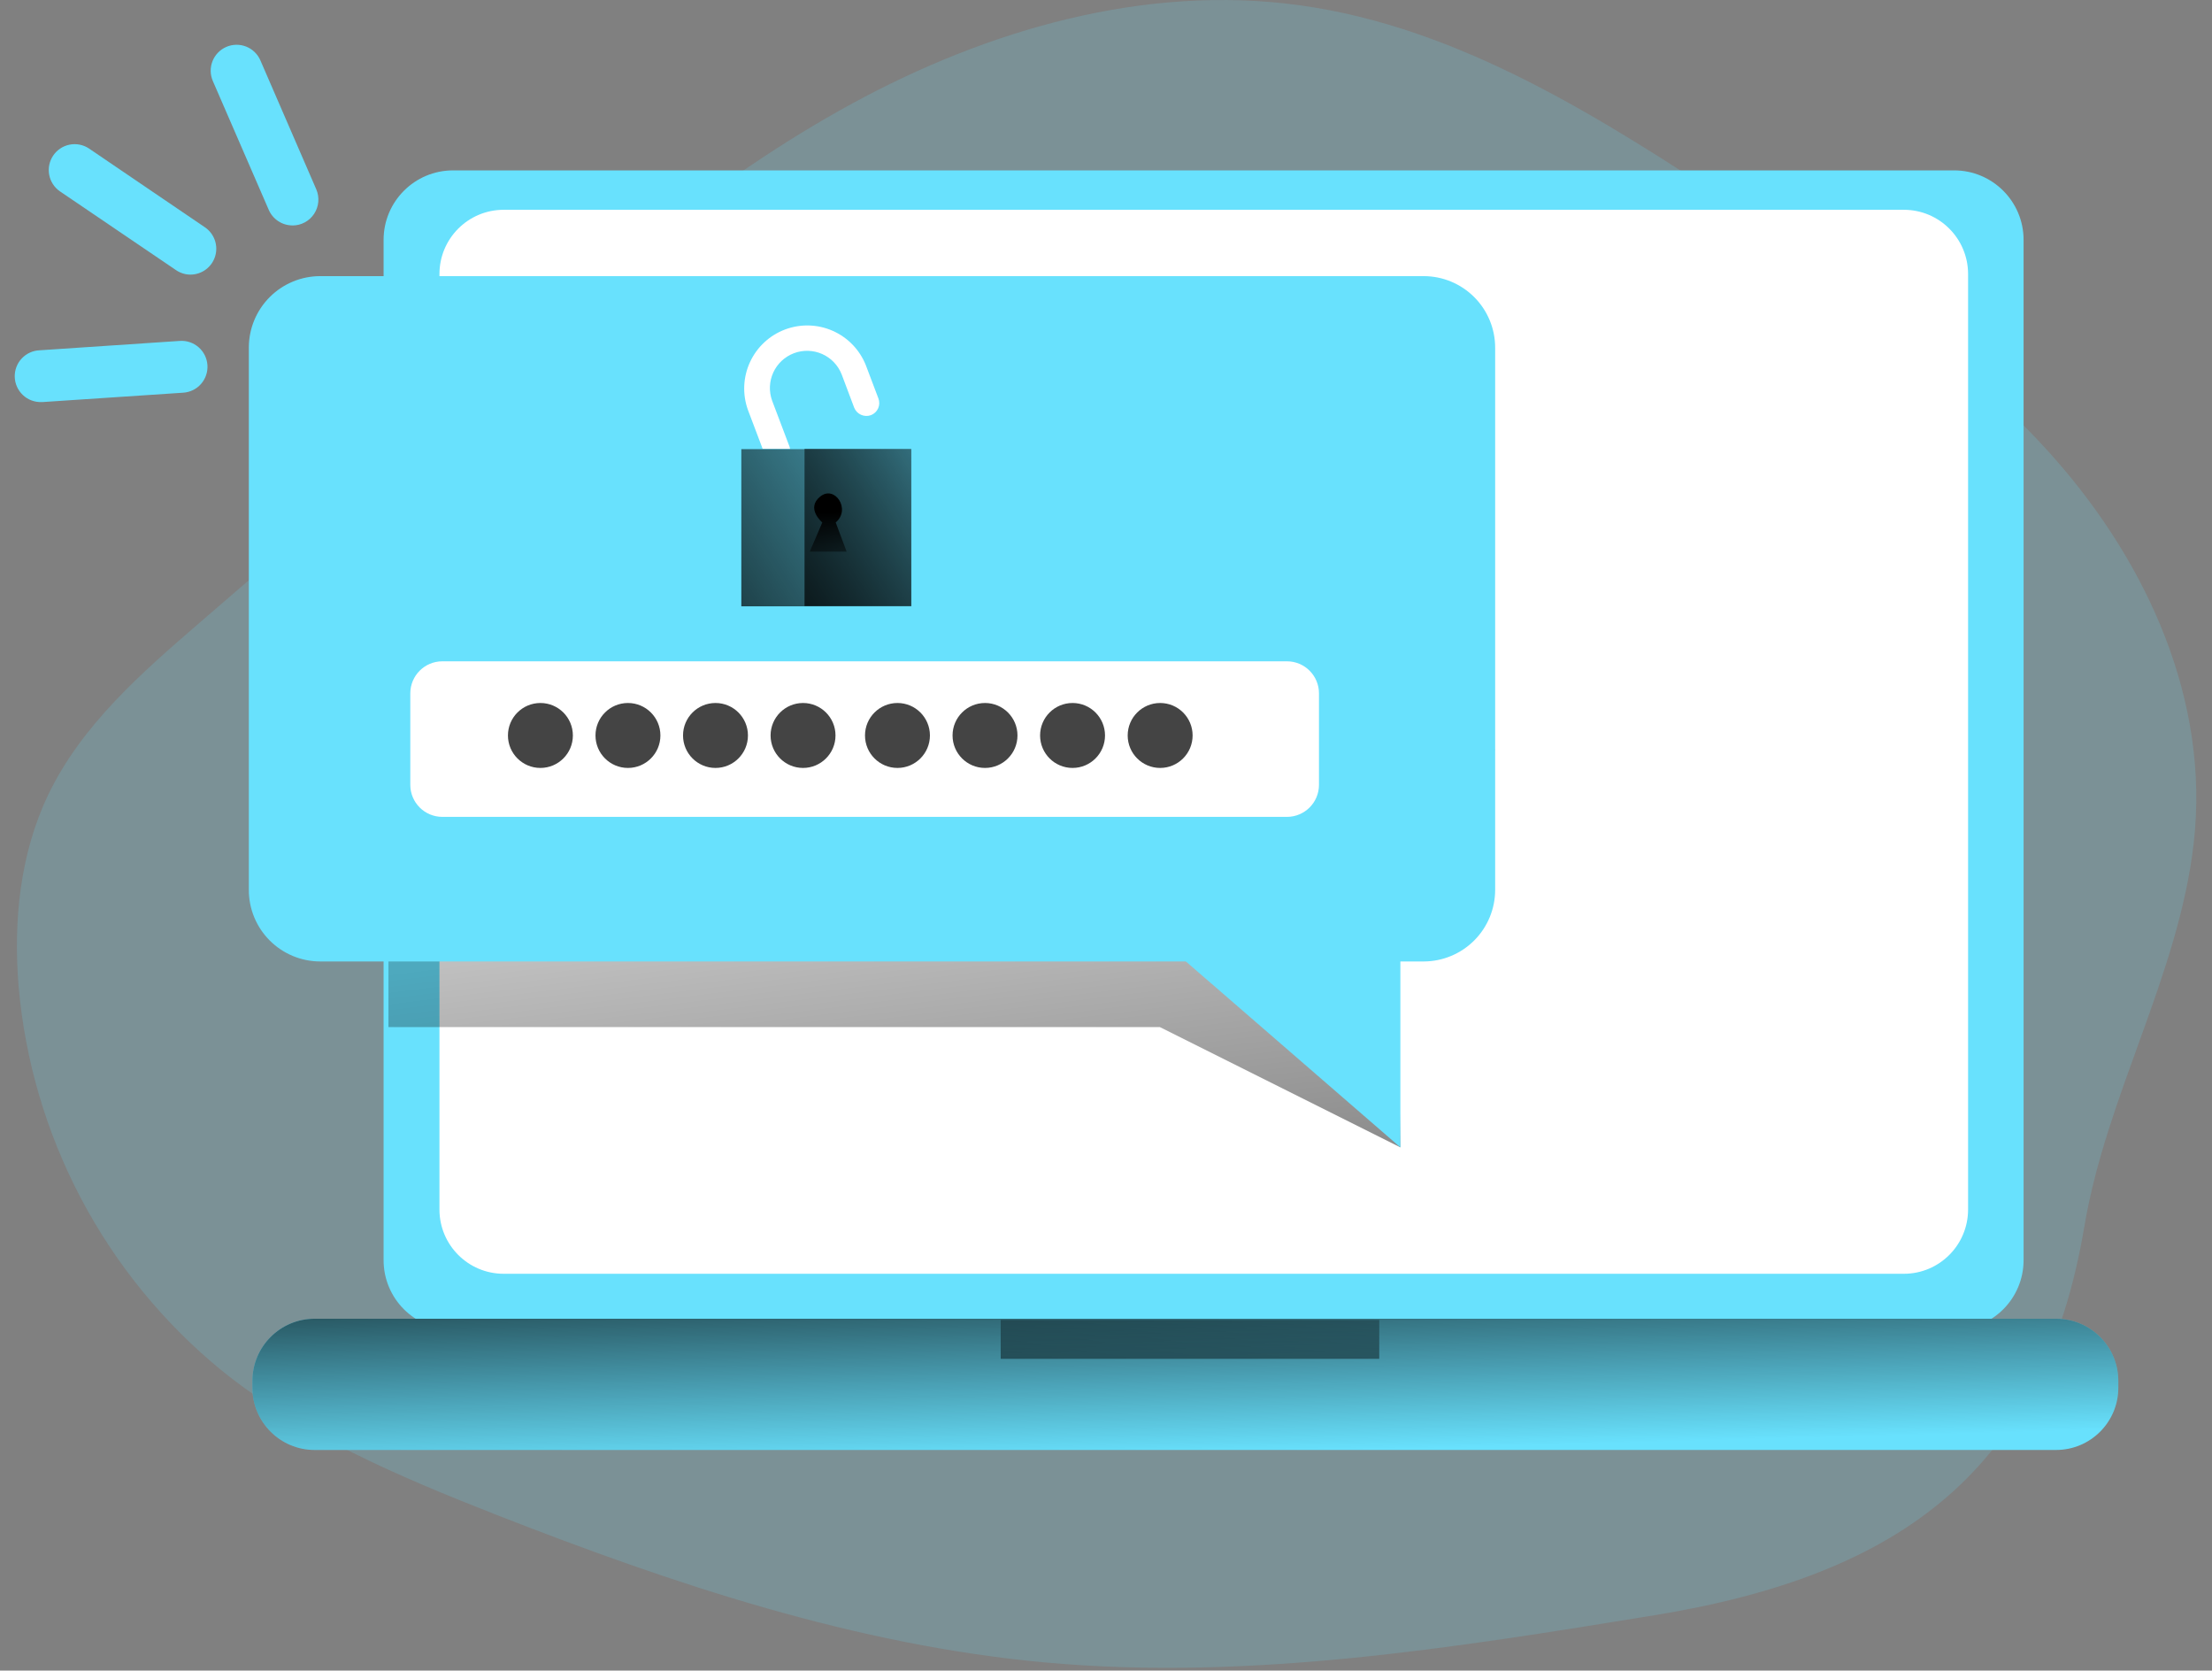
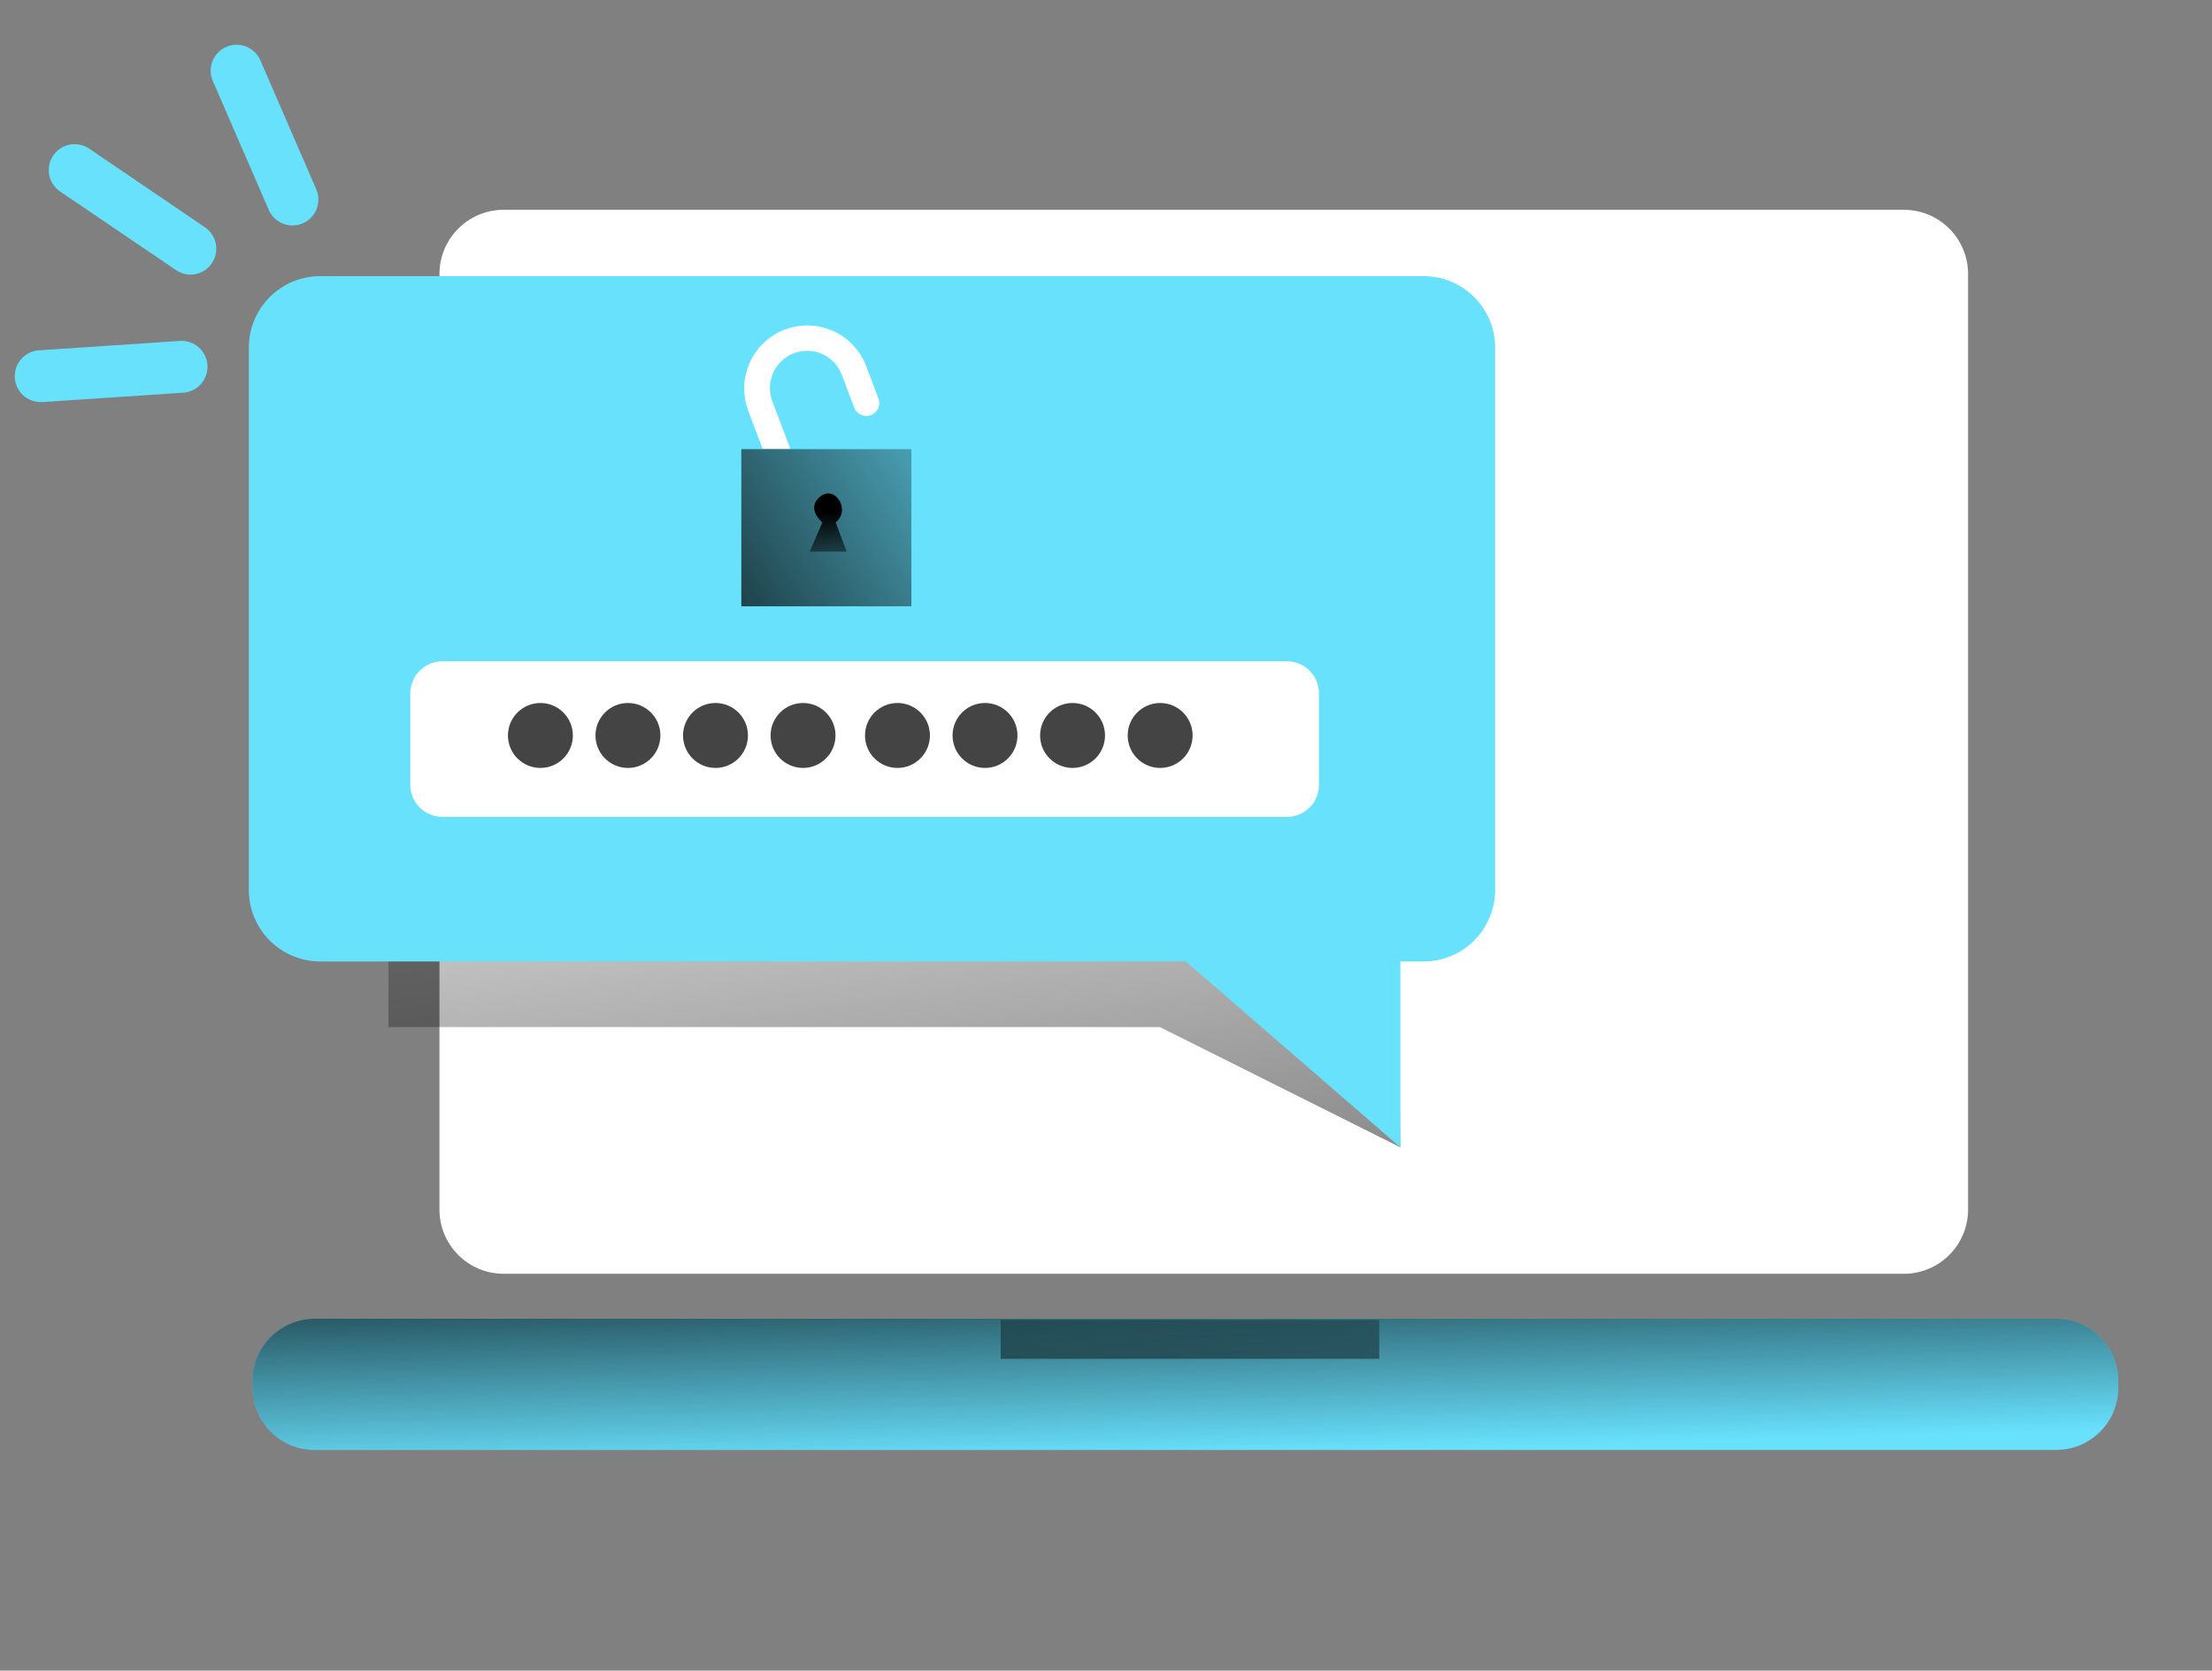
<svg xmlns="http://www.w3.org/2000/svg" width="400" height="302" viewBox="0 0 400 302" fill="none">
  <rect x="0" y="0" width="400" height="302" fill="#808080" stroke="none" />
  <g clip-path="url(#clip0_1319_788)">
-     <path opacity="0.18" d="M371.677 83.039C355.584 64.756 334.96 51.153 314.57 37.775C289.921 21.579 264.195 4.962 234.995 0.946C207.106 -2.893 178.628 5.327 153.913 18.817C129.198 32.308 107.675 50.844 86.339 69.231L36.132 112.538C25.572 121.647 14.712 131.131 8.702 143.713C3.6 154.386 2.392 166.593 3.366 178.352C4.542 191.751 8.381 204.781 14.659 216.677C20.936 228.573 29.526 239.096 39.923 247.629C54.509 259.453 72.1 266.914 89.597 273.786C121.746 286.368 154.886 297.471 189.272 300.561C225.989 303.865 262.837 297.921 299.217 291.995C343.892 284.72 369.524 265.725 376.92 221.716C380.936 197.899 393.958 176.32 396.692 152.438C399.66 126.721 388.313 101.978 371.677 83.039Z" fill="#68E1FD" />
-     <path d="M353.365 30.801H81.929C74.99 30.801 69.365 36.426 69.365 43.364V227.81C69.365 234.749 74.99 240.374 81.929 240.374H353.365C360.303 240.374 365.928 234.749 365.928 227.81V43.364C365.928 36.426 360.303 30.801 353.365 30.801Z" fill="#68E1FD" />
    <path d="M344.274 37.925H91.085C84.668 37.925 79.467 43.126 79.467 49.543V218.654C79.467 225.071 84.668 230.272 91.085 230.272H344.274C350.691 230.272 355.892 225.071 355.892 218.654V49.543C355.892 43.126 350.691 37.925 344.274 37.925Z" fill="white" />
    <path d="M253.232 207.42L209.737 185.673H70.246V135.456H270.373L252.576 171.396L253.232 207.42Z" fill="url(#paint0_linear_1319_788)" />
    <path d="M270.372 62.836V160.864C270.372 164.291 269.013 167.579 266.593 170.006C264.173 172.433 260.889 173.801 257.462 173.811H57.915C56.216 173.811 54.534 173.476 52.965 172.825C51.396 172.174 49.97 171.22 48.77 170.017C47.57 168.814 46.619 167.387 45.971 165.816C45.324 164.246 44.992 162.563 44.996 160.864V62.836C44.996 59.41 46.357 56.124 48.78 53.701C51.203 51.278 54.489 49.917 57.915 49.917H257.462C260.885 49.924 264.166 51.288 266.586 53.71C269.006 56.131 270.367 59.413 270.372 62.836Z" fill="#68E1FD" />
    <path d="M157.488 75.054C156.906 75.263 156.266 75.239 155.702 74.985C155.138 74.732 154.694 74.27 154.464 73.696L152.198 67.677C151.551 66.033 150.282 64.71 148.667 63.994C147.051 63.279 145.219 63.228 143.566 63.853C141.914 64.478 140.574 65.729 139.836 67.335C139.099 68.94 139.023 70.772 139.625 72.432L142.762 80.718C142.812 80.854 142.85 80.995 142.874 81.139H137.912L135.244 74.09C134.234 71.275 134.37 68.177 135.623 65.462C136.876 62.746 139.145 60.632 141.941 59.574C144.738 58.516 147.838 58.598 150.575 59.804C153.311 61.01 155.464 63.242 156.57 66.02L158.845 72.03C158.955 72.317 159.007 72.624 158.998 72.932C158.99 73.24 158.92 73.543 158.794 73.823C158.668 74.104 158.488 74.358 158.263 74.569C158.039 74.78 157.776 74.945 157.488 75.054V75.054Z" fill="white" />
    <path d="M371.807 238.398H56.895C50.681 238.398 45.643 243.437 45.643 249.651V250.868C45.643 257.083 50.681 262.121 56.895 262.121H371.807C378.022 262.121 383.06 257.083 383.06 250.868V249.651C383.06 243.437 378.022 238.398 371.807 238.398Z" fill="#68E1FD" />
    <path d="M371.807 238.398H56.895C50.681 238.398 45.643 243.437 45.643 249.651V250.868C45.643 257.083 50.681 262.121 56.895 262.121H371.807C378.022 262.121 383.06 257.083 383.06 250.868V249.651C383.06 243.437 378.022 238.398 371.807 238.398Z" fill="url(#paint1_linear_1319_788)" />
    <path d="M213.688 173.155L253.232 207.419V165.572L213.688 173.155Z" fill="#68E1FD" />
    <path d="M232.719 119.55H79.99C76.79 119.55 74.195 122.144 74.195 125.345V141.878C74.195 145.078 76.79 147.673 79.99 147.673H232.719C235.919 147.673 238.514 145.078 238.514 141.878V125.345C238.514 122.144 235.919 119.55 232.719 119.55Z" fill="white" />
    <path d="M164.808 81.195H134.055V109.608H164.808V81.195Z" fill="url(#paint2_linear_1319_788)" />
-     <path d="M164.772 81.139H145.486V109.552H164.772V81.139Z" fill="url(#paint3_linear_1319_788)" />
    <path d="M148.697 94.451C148.697 94.451 145.664 91.924 148.313 89.77C150.963 87.617 153.93 92.111 151.122 94.451L153.097 99.722H146.432L148.697 94.451Z" fill="url(#paint4_linear_1319_788)" />
    <path d="M97.723 138.826C100.965 138.826 103.593 136.198 103.593 132.956C103.593 129.714 100.965 127.086 97.723 127.086C94.481 127.086 91.853 129.714 91.853 132.956C91.853 136.198 94.481 138.826 97.723 138.826Z" fill="#444444" />
    <path d="M113.553 138.826C116.795 138.826 119.423 136.198 119.423 132.956C119.423 129.714 116.795 127.086 113.553 127.086C110.312 127.086 107.684 129.714 107.684 132.956C107.684 136.198 110.312 138.826 113.553 138.826Z" fill="#444444" />
    <path d="M129.384 138.826C132.625 138.826 135.253 136.198 135.253 132.956C135.253 129.714 132.625 127.086 129.384 127.086C126.142 127.086 123.514 129.714 123.514 132.956C123.514 136.198 126.142 138.826 129.384 138.826Z" fill="#444444" />
    <path d="M145.216 138.826C148.457 138.826 151.085 136.198 151.085 132.956C151.085 129.714 148.457 127.086 145.216 127.086C141.974 127.086 139.346 129.714 139.346 132.956C139.346 136.198 141.974 138.826 145.216 138.826Z" fill="#444444" />
    <path d="M162.29 138.826C165.532 138.826 168.16 136.198 168.16 132.956C168.16 129.714 165.532 127.086 162.29 127.086C159.048 127.086 156.42 129.714 156.42 132.956C156.42 136.198 159.048 138.826 162.29 138.826Z" fill="#444444" />
    <path d="M178.122 138.826C181.364 138.826 183.992 136.198 183.992 132.956C183.992 129.714 181.364 127.086 178.122 127.086C174.88 127.086 172.252 129.714 172.252 132.956C172.252 136.198 174.88 138.826 178.122 138.826Z" fill="#444444" />
    <path d="M193.952 138.826C197.194 138.826 199.822 136.198 199.822 132.956C199.822 129.714 197.194 127.086 193.952 127.086C190.71 127.086 188.082 129.714 188.082 132.956C188.082 136.198 190.71 138.826 193.952 138.826Z" fill="#444444" />
    <path d="M209.792 138.826C213.034 138.826 215.662 136.198 215.662 132.956C215.662 129.714 213.034 127.086 209.792 127.086C206.55 127.086 203.922 129.714 203.922 132.956C203.922 136.198 206.55 138.826 209.792 138.826Z" fill="#444444" />
    <path d="M52.888 40.752C51.978 40.752 51.087 40.486 50.326 39.987C49.564 39.488 48.965 38.778 48.601 37.944L38.49 14.651C38.244 14.087 38.112 13.48 38.1 12.864C38.089 12.249 38.199 11.637 38.424 11.065C38.65 10.492 38.985 9.969 39.413 9.526C39.84 9.082 40.35 8.728 40.914 8.482C41.479 8.236 42.086 8.104 42.702 8.093C43.317 8.081 43.928 8.191 44.501 8.417C45.074 8.642 45.597 8.978 46.04 9.405C46.483 9.832 46.838 10.342 47.084 10.907L57.185 34.208C57.496 34.921 57.625 35.7 57.559 36.475C57.494 37.25 57.236 37.997 56.81 38.647C56.383 39.298 55.801 39.832 55.117 40.201C54.432 40.57 53.666 40.763 52.888 40.761V40.752Z" fill="#68E1FD" />
    <path d="M7.502 72.685C6.261 72.726 5.054 72.272 4.147 71.423C3.24 70.574 2.708 69.4 2.667 68.159C2.626 66.917 3.08 65.71 3.928 64.803C4.777 63.897 5.952 63.364 7.193 63.323L32.517 61.629C33.758 61.545 34.982 61.959 35.918 62.778C36.855 63.597 37.428 64.754 37.511 65.996C37.594 67.237 37.181 68.461 36.362 69.398C35.543 70.334 34.385 70.907 33.144 70.99L7.811 72.676L7.502 72.685Z" fill="#68E1FD" />
    <path d="M34.438 49.645C33.512 49.643 32.609 49.362 31.844 48.84L10.808 34.573C9.802 33.867 9.114 32.793 8.893 31.584C8.672 30.375 8.935 29.127 9.626 28.11C10.317 27.094 11.38 26.39 12.585 26.15C13.791 25.911 15.043 26.155 16.07 26.831L37.068 41.098C37.894 41.662 38.517 42.475 38.848 43.418C39.178 44.362 39.197 45.386 38.904 46.341C38.609 47.297 38.017 48.133 37.214 48.728C36.41 49.322 35.437 49.644 34.438 49.645V49.645Z" fill="#68E1FD" />
    <path d="M249.412 238.613H180.959V245.644H249.412V238.613Z" fill="url(#paint5_linear_1319_788)" />
  </g>
  <defs>
    <linearGradient id="paint0_linear_1319_788" x1="162.441" y1="97.148" x2="195.488" y2="363.612" gradientUnits="userSpaceOnUse">
      <stop stop-opacity="0" />
      <stop offset="0.99" />
    </linearGradient>
    <linearGradient id="paint1_linear_1319_788" x1="214.698" y1="262.983" x2="213.378" y2="214.217" gradientUnits="userSpaceOnUse">
      <stop stop-opacity="0" />
      <stop offset="0.99" />
    </linearGradient>
    <linearGradient id="paint2_linear_1319_788" x1="192.491" y1="68.285" x2="106.128" y2="122.677" gradientUnits="userSpaceOnUse">
      <stop stop-opacity="0" />
      <stop offset="0.99" />
    </linearGradient>
    <linearGradient id="paint3_linear_1319_788" x1="188.036" y1="74.623" x2="122.035" y2="116.189" gradientUnits="userSpaceOnUse">
      <stop stop-opacity="0" />
      <stop offset="0.99" />
    </linearGradient>
    <linearGradient id="paint4_linear_1319_788" x1="149.886" y1="105.377" x2="149.596" y2="92.504" gradientUnits="userSpaceOnUse">
      <stop stop-opacity="0" />
      <stop offset="0.99" />
    </linearGradient>
    <linearGradient id="paint5_linear_1319_788" x1="215.354" y1="222.801" x2="214.905" y2="275.986" gradientUnits="userSpaceOnUse">
      <stop stop-opacity="0" />
      <stop offset="0.99" />
    </linearGradient>
    <clipPath id="clip0_1319_788">
      <rect width="400" height="301.478" fill="white" />
    </clipPath>
  </defs>
</svg>